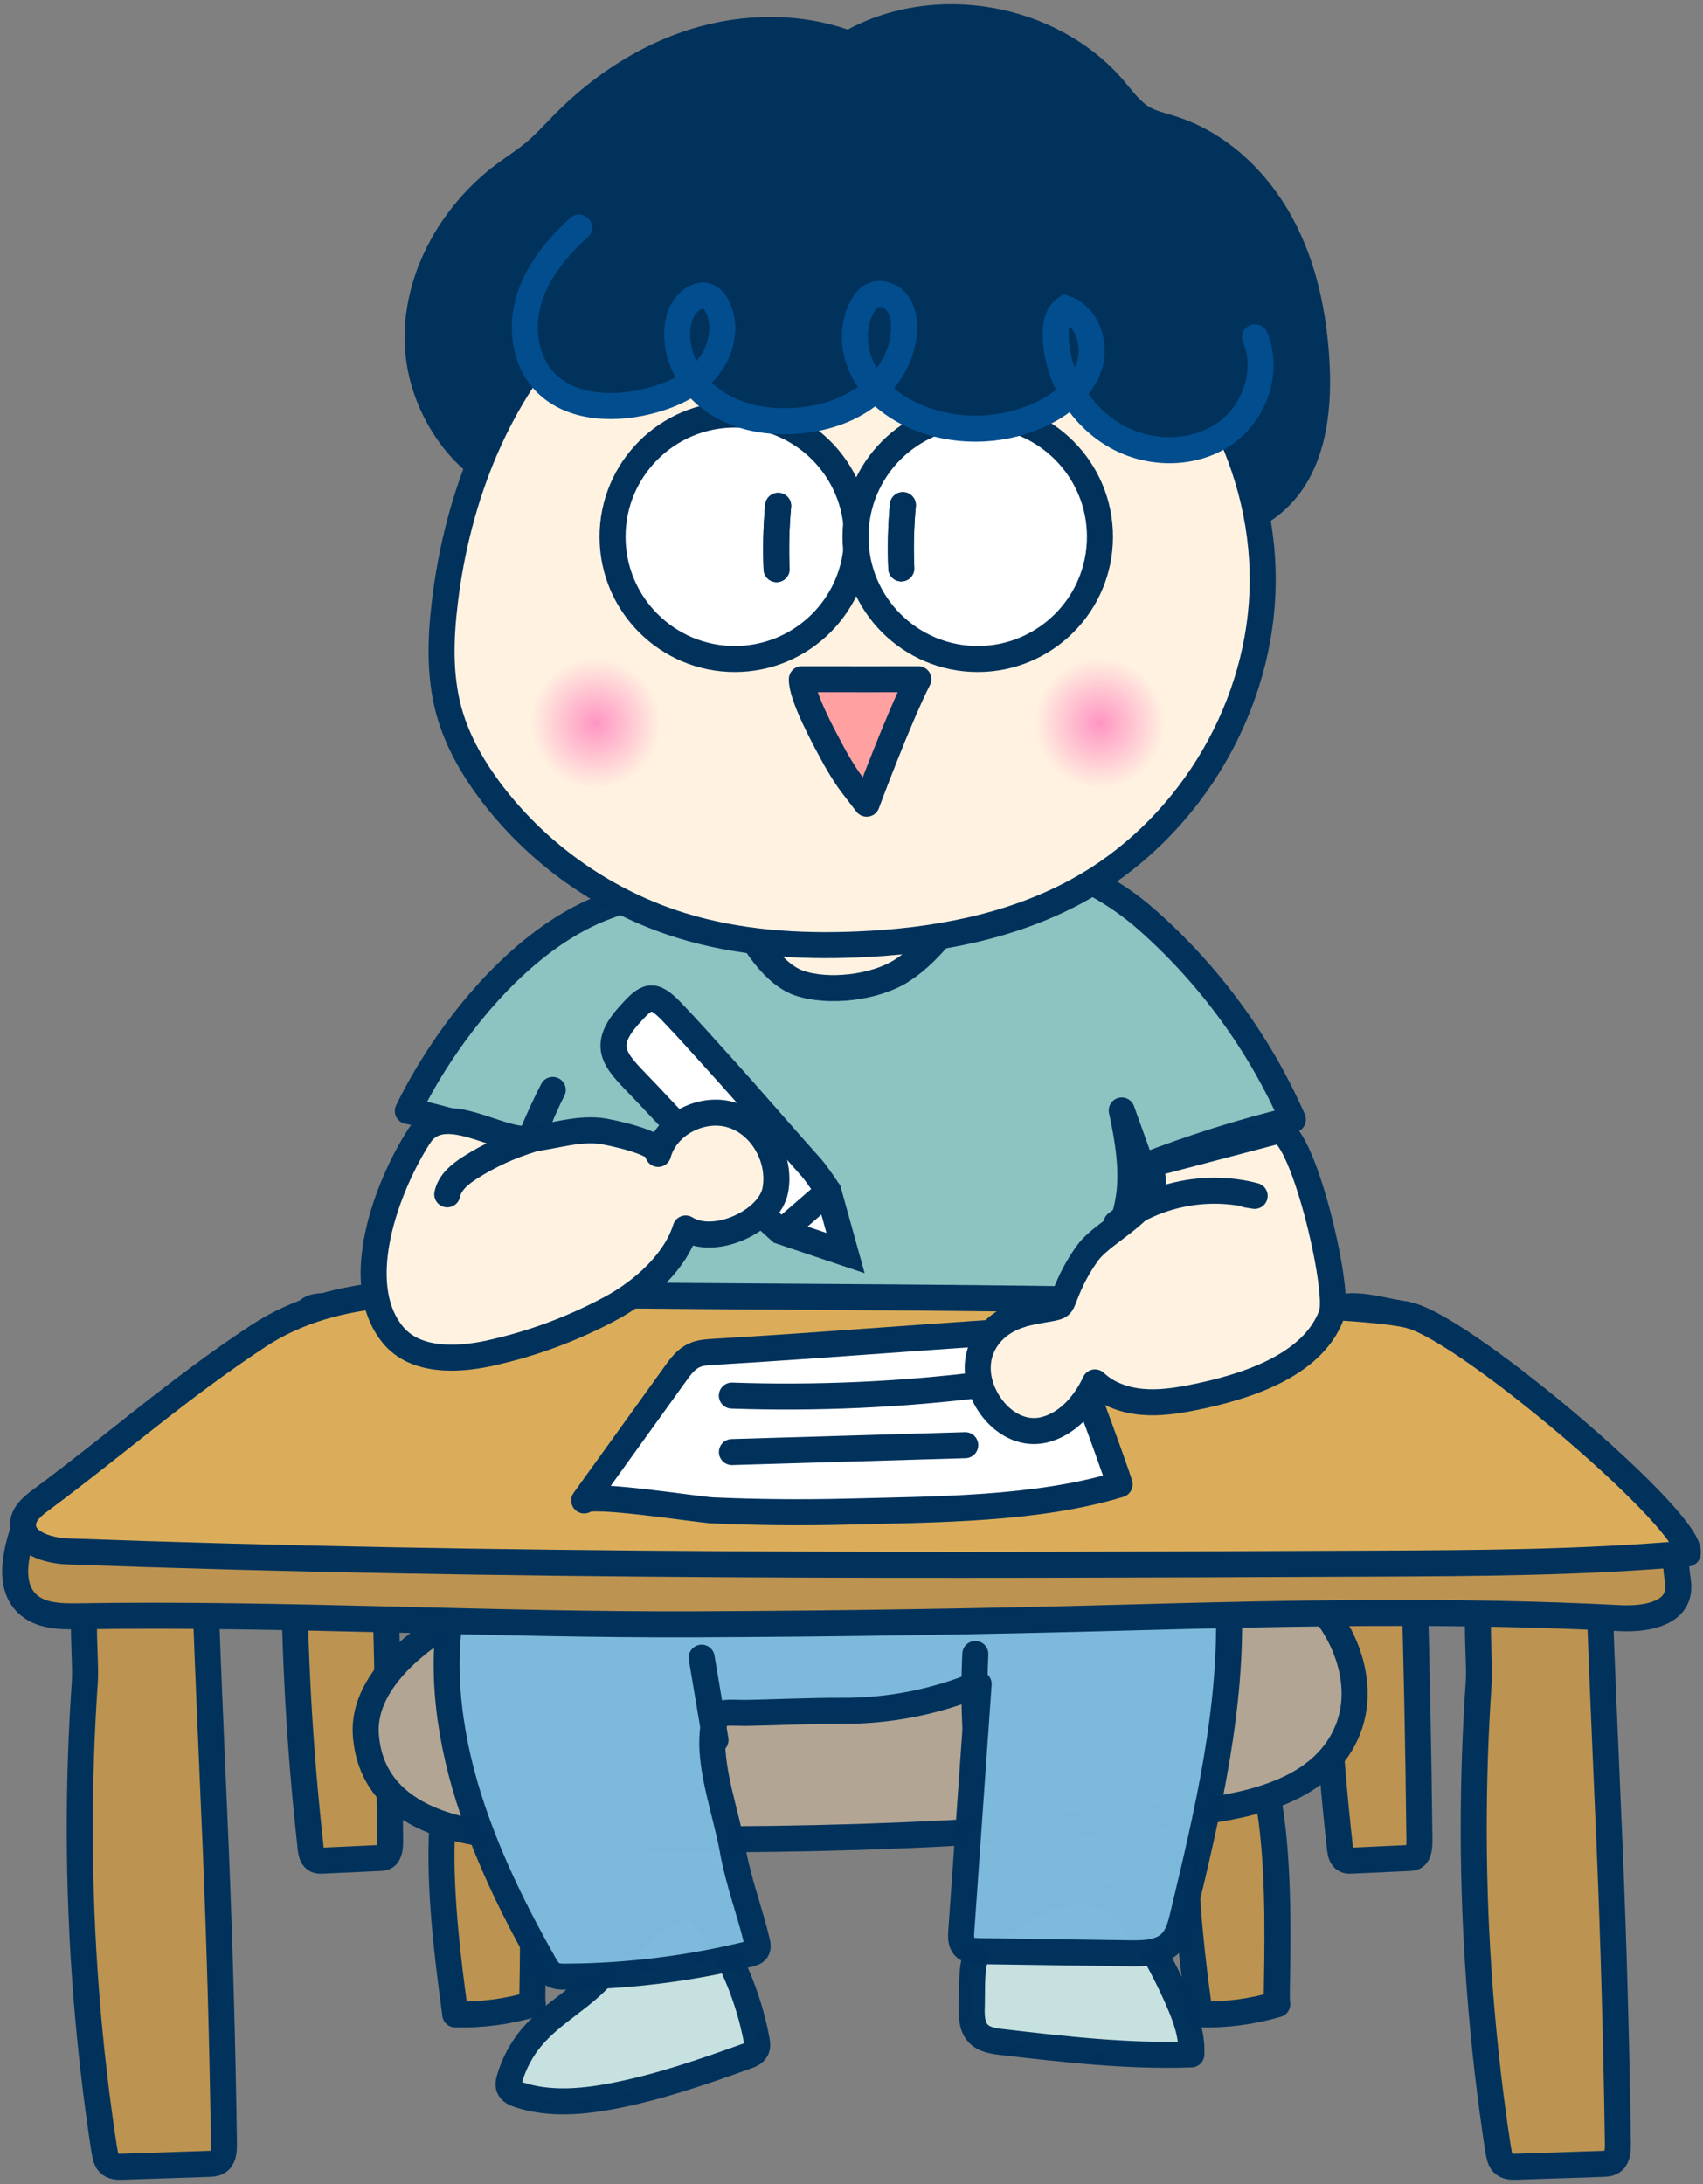
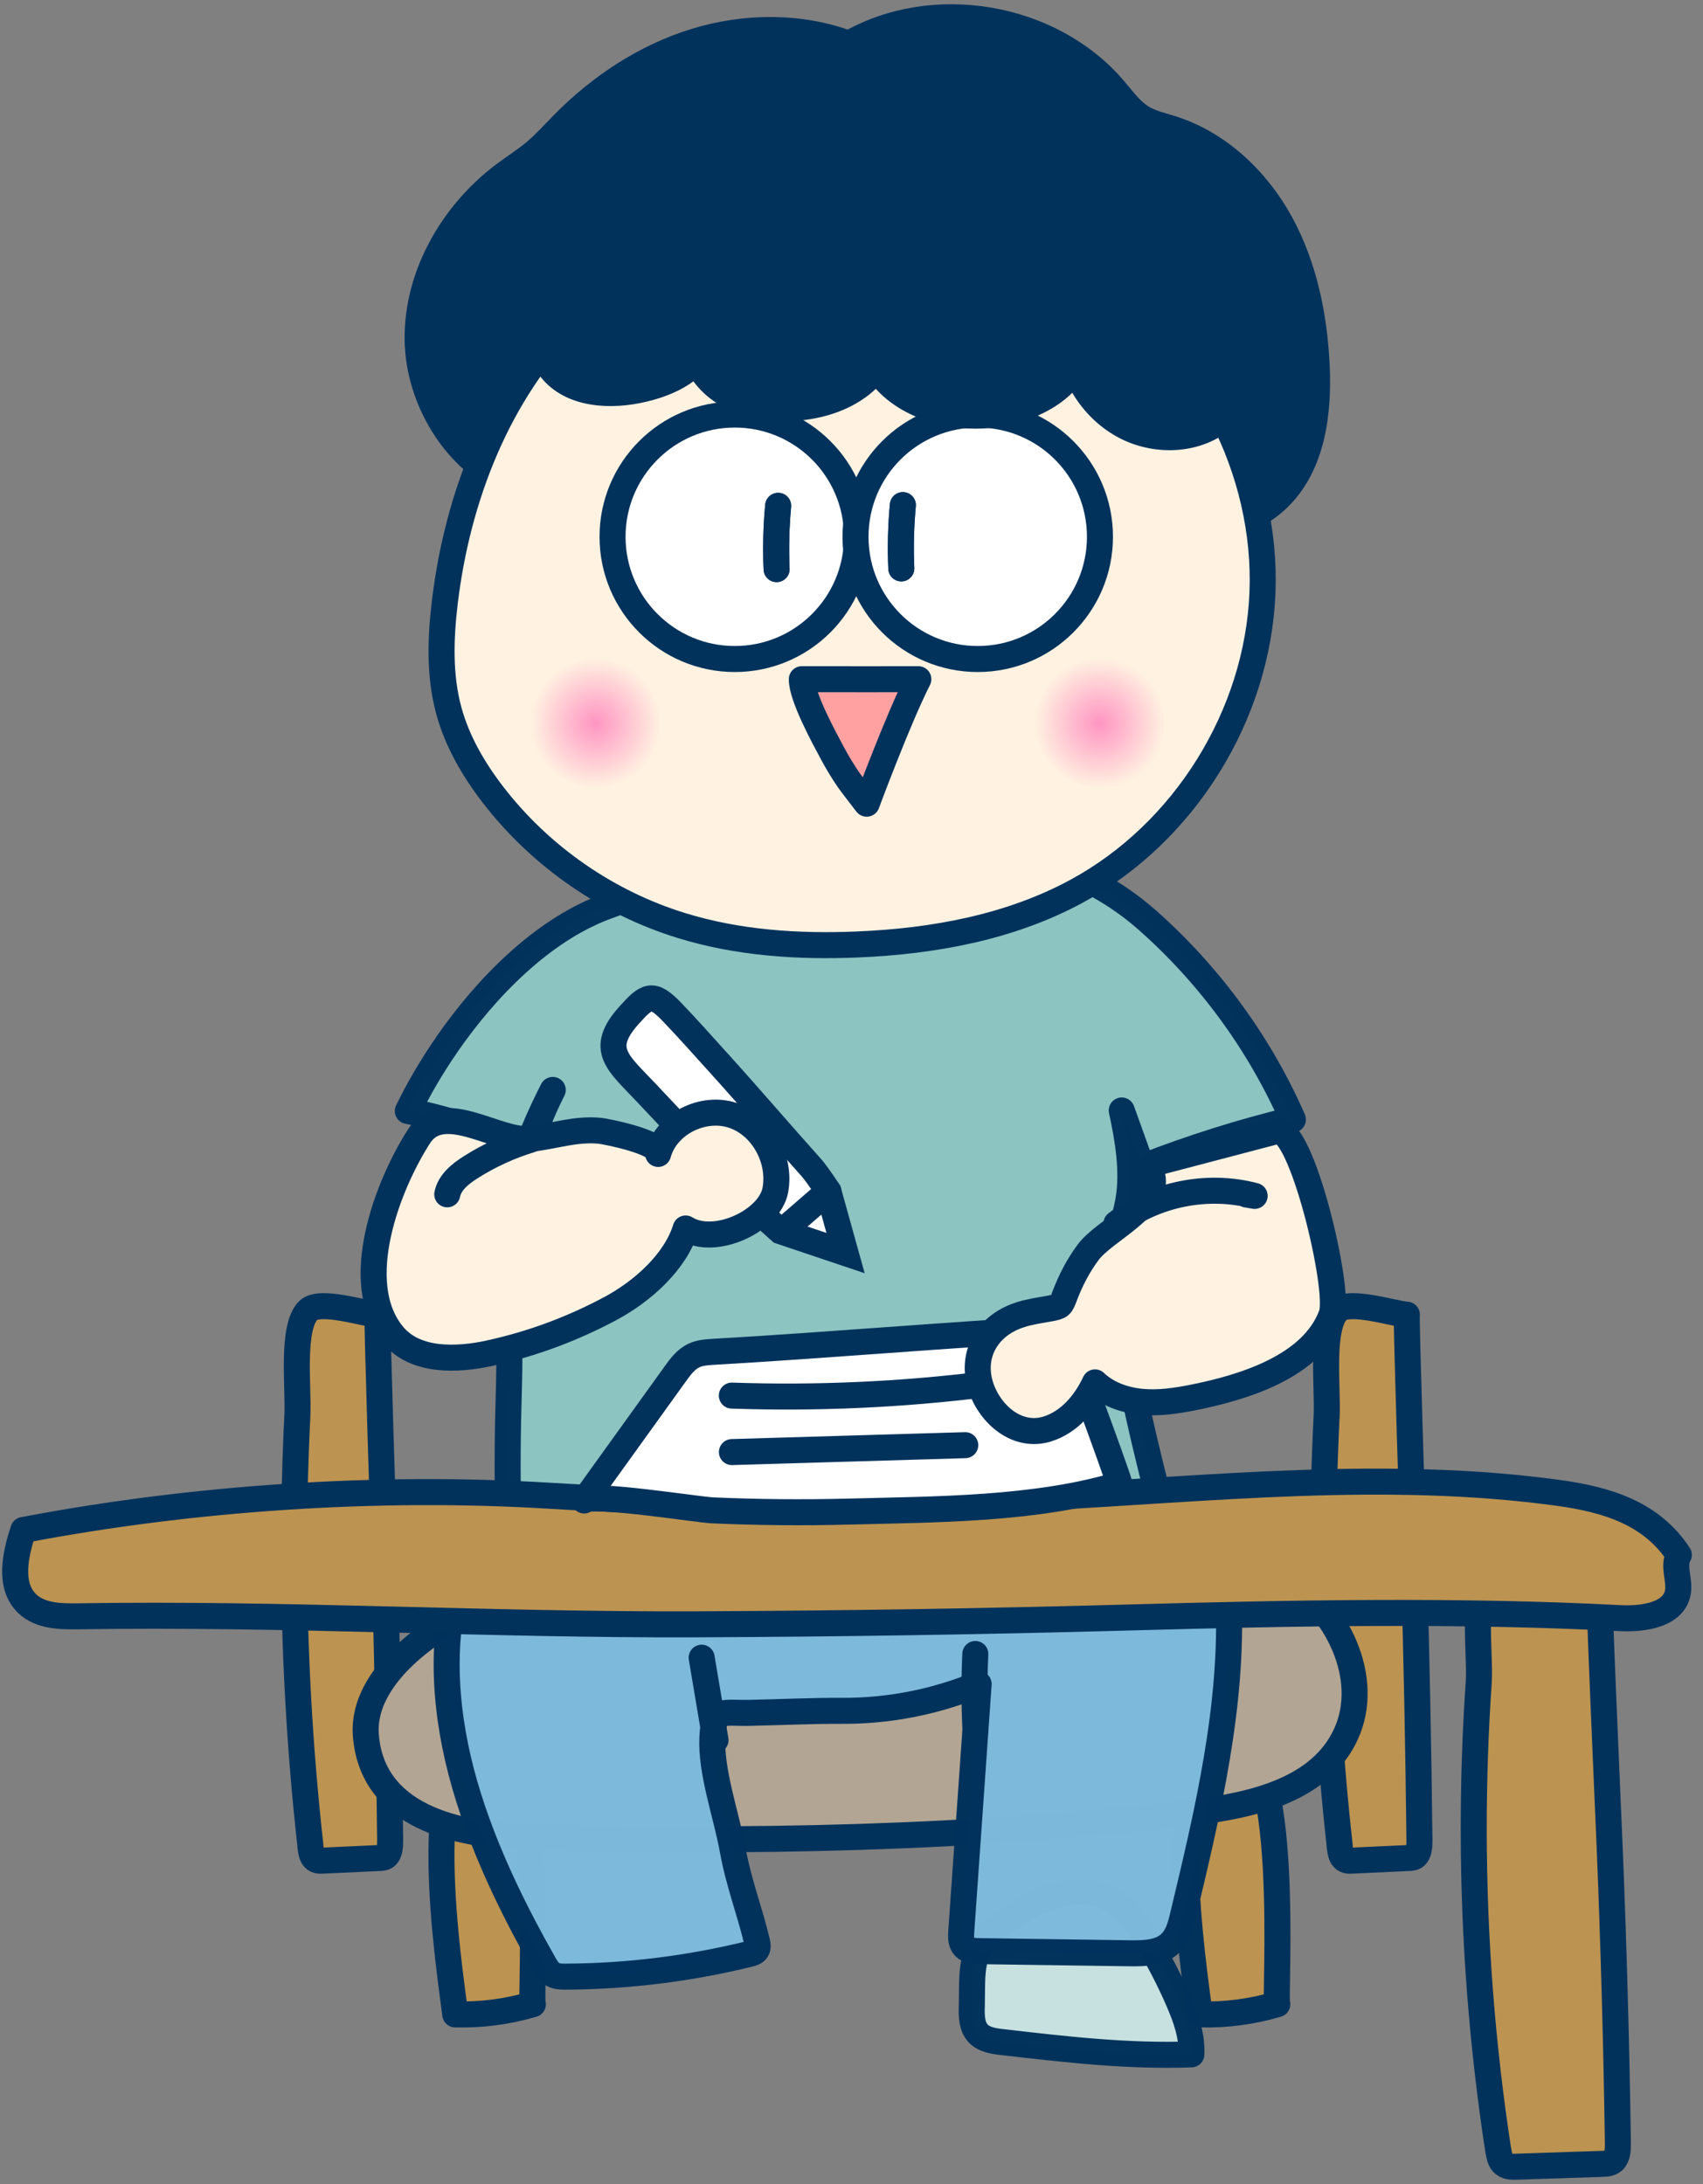
<svg xmlns="http://www.w3.org/2000/svg" width="216" height="277" viewBox="0 0 216 277" fill="none">
  <rect x="0" y="0" width="216" height="277" fill="#808080" stroke="none" />
  <path d="M39.368 234.148C39.426 234.651 39.492 235.196 39.731 235.551C40.028 236.004 40.482 236.013 40.894 235.988C43.32 235.872 45.745 235.765 48.179 235.65C48.501 235.633 48.848 235.608 49.103 235.287C49.467 234.833 49.491 233.983 49.483 233.249C49.359 221.78 49.128 210.312 48.79 198.852C48.699 195.857 47.759 166.733 47.891 166.741C46.224 166.642 40.556 164.769 39.104 166.196C36.917 168.35 37.891 176.048 37.718 179.513C37.429 185.329 37.289 191.163 37.297 196.996C37.313 209.438 38.007 221.879 39.376 234.132L39.368 234.148Z" fill="#BC9350" stroke="#01325C" stroke-width="3.3" stroke-linecap="round" stroke-linejoin="round" />
  <path d="M169.916 234.148C169.974 234.651 170.04 235.196 170.279 235.551C170.576 236.004 171.03 236.013 171.443 235.988C173.868 235.872 176.294 235.765 178.728 235.65C179.05 235.633 179.396 235.608 179.652 235.287C180.015 234.833 180.04 233.983 180.032 233.249C179.908 221.78 179.677 210.312 179.338 198.852C179.248 195.857 178.307 166.733 178.439 166.741C176.773 166.642 171.104 164.769 169.652 166.196C167.466 168.35 168.439 176.048 168.266 179.513C167.977 185.329 167.837 191.163 167.845 196.996C167.862 209.438 168.555 221.879 169.925 234.132L169.916 234.148Z" fill="#BC9350" stroke="#01325C" stroke-width="3.3" stroke-linecap="round" stroke-linejoin="round" />
  <path opacity="0.99" d="M56.678 132.477C54.73 135.29 53.056 138.17 51.727 140.909C57.016 141.94 62.164 143.689 66.999 146.074C67.783 143.368 68.831 140.744 70.109 138.236C66.719 144.853 63.732 153.054 63.6 160.586C63.55 163.359 64.425 165.908 64.54 168.68C64.73 173.218 64.45 177.83 64.408 182.376C64.359 187.673 64.309 193.003 65.167 198.234C65.299 199.042 65.465 199.867 65.918 200.544C66.43 201.303 67.263 201.798 68.096 202.169C71.24 203.572 74.788 203.687 78.228 203.696C84.903 203.696 91.569 203.341 98.236 202.986C107.947 202.466 117.657 201.938 127.36 201.418C133.589 201.08 139.909 200.734 145.792 198.654C146.394 198.44 147.021 198.184 147.376 197.648C147.681 197.186 147.706 196.592 147.698 196.039C147.656 192.524 146.699 189.092 145.866 185.676C143.836 177.393 141.865 168.441 141.708 159.877C141.658 157.03 142.648 154.951 143.119 152.229C143.754 148.574 143.061 144.424 142.277 140.843C143.135 143.236 143.993 145.628 144.851 148.013C151.089 145.579 157.483 143.566 163.984 141.99C159.76 132.353 153.399 123.665 145.511 116.693C137.624 109.722 127.022 106.818 116.28 106.859C103.533 106.917 88.393 110.539 76.528 115.109C68.789 118.096 61.793 125.076 56.678 132.469V132.477Z" fill="#8BC5C2" stroke="#01325C" stroke-width="3.3" stroke-linecap="round" stroke-linejoin="round" />
  <path d="M57.742 255.484C61.05 255.583 64.367 255.146 67.585 254.197C67.123 254.337 69.664 219.05 61.199 220.642C52.75 222.235 56.925 248.991 57.742 255.492V255.484Z" fill="#BC9350" stroke="#01325C" stroke-width="3.3" stroke-linecap="round" stroke-linejoin="round" />
  <path d="M152.161 255.484C155.47 255.583 158.786 255.146 162.004 254.197C161.542 254.337 164.083 219.05 155.618 220.642C147.17 222.235 151.344 248.991 152.161 255.492V255.484Z" fill="#BC9350" stroke="#01325C" stroke-width="3.3" stroke-linecap="round" stroke-linejoin="round" />
  <path d="M46.661 217.144C46.422 218.101 46.323 219.091 46.406 220.098C47.198 230.386 58.014 232.721 66.273 232.952C94.688 233.753 123.193 233.258 151.435 229.858C158.885 228.959 167.499 227.004 170.725 219.916C173.959 212.813 169.553 203.976 163.085 199.975C156.616 195.973 148.754 195.553 141.246 195.231C127.261 194.645 113.161 194.092 99.234 195.932C92.757 196.79 86.495 198.844 80.027 199.505C73.558 200.165 67.758 200.998 61.933 203.292C56.422 205.47 48.27 210.668 46.653 217.144H46.661Z" fill="#B2A593" stroke="#01325C" stroke-width="3.3" stroke-linecap="round" stroke-linejoin="round" />
-   <path opacity="0.99" d="M67.453 258.364C66.157 259.898 65.192 261.714 64.631 263.636C64.524 263.999 64.433 264.395 64.565 264.758C64.747 265.261 65.299 265.509 65.811 265.674C69.598 266.936 73.723 266.598 77.642 265.855C83.459 264.75 89.086 262.803 94.655 260.806C95.142 260.633 95.678 260.418 95.917 259.948C96.107 259.56 96.041 259.106 95.959 258.677C94.96 253.422 92.881 248.381 89.886 243.958C89.226 242.985 88.376 241.953 87.205 241.838C86.371 241.755 85.579 242.16 84.862 242.589C81.281 244.701 79.103 247.415 76.454 250.427C73.789 253.455 70.06 255.27 67.453 258.372V258.364Z" fill="#C7E2E0" stroke="#01325C" stroke-width="3.3" stroke-linecap="round" stroke-linejoin="round" />
  <path opacity="0.99" d="M123.251 254.543C123.226 255.706 123.251 256.985 124.019 257.851C124.769 258.693 125.99 258.874 127.104 258.998C135.074 259.922 143.086 260.854 151.105 260.557C151.229 258.223 150.412 255.945 149.48 253.8C148.358 251.201 147.046 248.685 145.61 246.251C144.216 243.891 142.541 241.466 140 240.443C135.47 238.619 129.967 241.787 126.436 244.469C122.905 247.15 123.35 250.087 123.259 254.535L123.251 254.543Z" fill="#C7E2E0" stroke="#01325C" stroke-width="3.3" stroke-linecap="round" stroke-linejoin="round" />
  <path opacity="0.99" d="M104.325 189.579C103.186 189.703 102.039 189.843 100.909 190.008C97.097 190.552 93.665 189.934 89.837 190.148C84.663 190.429 79.515 191.015 74.416 191.906C71.166 192.475 67.692 194.405 64.524 195.503C62.626 196.163 60.638 196.881 59.326 198.399C58.212 199.694 57.742 201.41 57.412 203.093C55.679 211.897 57.074 221.096 59.961 229.594C62.272 236.393 65.464 242.844 68.996 249.074C69.293 249.593 69.615 250.138 70.134 250.427C70.613 250.691 71.182 250.699 71.727 250.699C79.573 250.666 87.419 249.692 95.043 247.82C95.389 247.737 95.769 247.622 95.967 247.325C96.165 247.019 96.099 246.615 96.016 246.26C95.076 242.333 93.665 238.727 92.93 234.61C92.147 230.246 90.125 224.726 90.356 220.312C90.554 216.542 91.511 217.317 95.092 217.243C99.003 217.161 102.872 216.971 106.8 216.987C112.724 217.02 118.656 215.857 124.126 213.588C123.392 224.05 122.657 234.511 121.923 244.965C121.873 245.65 121.857 246.417 122.319 246.912C122.781 247.407 123.54 247.448 124.217 247.465C130.586 247.556 136.955 247.646 143.325 247.737C145.148 247.762 147.178 247.712 148.481 246.433C149.406 245.526 149.744 244.206 150.041 242.952C153.201 229.776 156.386 216.385 155.833 202.846C155.717 200.008 155.387 197.029 153.778 194.686C151.089 190.767 145.792 189.81 141.064 189.364C132.162 188.539 123.202 188.358 114.275 188.828C110.966 189.001 107.641 189.224 104.341 189.579H104.325Z" fill="#7DBADB" stroke="#01325C" stroke-width="3.3" stroke-linecap="round" stroke-linejoin="round" />
-   <path d="M13.255 272.801C13.338 273.354 13.445 273.94 13.791 274.328C14.237 274.814 14.922 274.831 15.532 274.806C19.171 274.682 22.817 274.567 26.456 274.443C26.934 274.427 27.454 274.394 27.834 274.047C28.378 273.552 28.411 272.628 28.403 271.836C28.221 259.353 27.875 246.861 27.363 234.387C27.231 231.128 25.812 199.413 26.019 199.421C23.519 199.314 15.012 197.267 12.834 198.835C9.559 201.186 11.019 209.552 10.755 213.339C10.318 219.668 10.111 226.021 10.12 232.373C10.145 245.921 11.184 259.468 13.239 272.801H13.255Z" fill="#BC9350" stroke="#01325C" stroke-width="3.3" stroke-linecap="round" stroke-linejoin="round" />
  <path d="M190.056 272.801C190.139 273.354 190.246 273.94 190.592 274.328C191.038 274.814 191.723 274.831 192.333 274.806C195.972 274.682 199.618 274.567 203.257 274.443C203.736 274.427 204.255 274.394 204.635 274.047C205.179 273.552 205.212 272.628 205.204 271.836C205.023 259.353 204.676 246.861 204.165 234.387C204.033 231.128 202.613 199.413 202.82 199.421C200.32 199.314 191.813 197.267 189.635 198.835C186.36 201.186 187.82 209.552 187.556 213.339C187.119 219.668 186.913 226.021 186.921 232.373C186.946 245.921 187.985 259.468 190.04 272.801H190.056Z" fill="#BC9350" stroke="#01325C" stroke-width="3.3" stroke-linecap="round" stroke-linejoin="round" />
  <path d="M2.966 194.042C1.927 197.186 1.069 201.121 3.461 203.407C5.112 204.974 7.645 205.032 9.922 204.999C35.952 204.578 62.189 206.121 88.277 206.014C106.701 205.94 125.116 205.651 143.531 205.139C164.092 204.57 185.056 204.174 205.485 205.23C208.43 205.379 212.324 204.826 212.819 201.922C213.083 200.346 212.134 198.588 212.935 197.211C209.486 191.939 203.859 190.189 197.622 189.34C175.783 186.353 153.63 188.812 131.617 189.958C110.925 191.039 90.166 190.948 69.482 189.694C47.833 188.383 24.278 189.975 2.975 194.051L2.966 194.042Z" fill="#BC9350" stroke="#01325C" stroke-width="3.3" stroke-linecap="round" stroke-linejoin="round" />
-   <path d="M114.332 123.128C116.494 121.759 118.26 119.853 119.877 117.872C121.213 116.222 122.5 113.871 121.279 112.13C120.347 110.802 118.466 110.653 116.841 110.752C113.639 110.752 110.521 111.676 107.385 111.874C103.376 112.13 99.061 111.338 95.051 111.066C94.49 111.025 93.888 111 93.409 111.297C92.402 111.924 92.642 113.45 93.112 114.539C94.605 117.98 97.65 123.4 101.338 124.679C105.026 125.958 110.925 125.29 114.324 123.136L114.332 123.128Z" fill="#FFF2E1" stroke="#01325C" stroke-width="3.3" stroke-linecap="round" stroke-linejoin="round" />
  <path d="M52.998 43.94C52.552 35.458 57.206 27.174 64.012 22.1C65.299 21.143 66.661 20.285 67.882 19.254C69.161 18.173 70.283 16.911 71.463 15.714C76.116 10.995 81.809 7.216 88.145 5.261C94.482 3.306 101.462 3.24 107.674 5.558C118.359 -0.63 133.309 1.936 141.312 11.341C142.426 12.653 143.457 14.105 144.942 14.988C146.056 15.64 147.343 15.921 148.572 16.308C154.537 18.189 159.405 22.802 162.408 28.288C165.412 33.775 166.69 40.07 166.996 46.307C167.293 52.355 166.459 59.005 162.103 63.205C158.77 66.414 153.976 67.577 149.381 68.138C136.939 69.648 124.25 67.652 112.377 63.642C106.214 61.563 100.158 58.931 93.698 58.18C88.533 57.578 83.335 58.229 78.286 59.352C74.235 60.251 69.4 62.957 65.357 61.554C58.229 59.087 53.394 51.258 53.006 43.956L52.998 43.94Z" fill="#01325C" stroke="#01325C" stroke-width="3.3" stroke-linecap="round" stroke-linejoin="round" />
  <path d="M139.695 35.59C134.456 32.092 128.391 29.848 122.269 28.495C115.908 27.092 110.331 27.662 103.904 27.785C91.899 28.016 81.099 31.77 72.51 40.442C63.113 49.93 58.022 63.081 56.422 76.348C55.869 80.952 55.712 85.688 56.933 90.159C57.998 94.062 60.085 97.626 62.56 100.836C68.567 108.616 77.015 114.482 86.404 117.378C93.607 119.606 101.247 120.109 108.78 119.787C118.4 119.383 128.136 117.609 136.592 113.013C150.239 105.596 159.504 90.704 160.123 75.185C160.742 59.665 152.698 44.08 139.686 35.599L139.695 35.59Z" fill="#FFF2E1" stroke="#01325C" stroke-width="3.3" stroke-linecap="round" stroke-linejoin="round" />
  <path d="M93.195 83.584C101.757 83.584 108.697 76.643 108.697 68.081C108.697 59.519 101.757 52.578 93.195 52.578C84.633 52.578 77.692 59.519 77.692 68.081C77.692 76.643 84.633 83.584 93.195 83.584Z" fill="white" stroke="#01325C" stroke-width="3.3" stroke-miterlimit="10" stroke-linecap="round" />
  <path d="M124.01 83.584C132.572 83.584 139.513 76.643 139.513 68.081C139.513 59.519 132.572 52.578 124.01 52.578C115.448 52.578 108.508 59.519 108.508 68.081C108.508 76.643 115.448 83.584 124.01 83.584Z" fill="white" stroke="#01325C" stroke-width="3.3" stroke-miterlimit="10" stroke-linecap="round" />
  <path d="M116.478 86.142C113.895 91.224 109.927 101.933 109.927 101.933C109.927 101.933 107.881 99.285 107.658 98.955C106.899 97.849 106.206 96.702 105.57 95.514C104.556 93.617 101.668 88.361 101.701 86.142C107.526 86.142 113.375 86.158 116.469 86.142H116.478Z" fill="#FFA1A1" stroke="#01325C" stroke-width="3.3" stroke-linecap="round" stroke-linejoin="round" />
  <path d="M76.075 30.715C76.339 30.195 103.087 17.423 103.087 17.423L148.671 26.573L151.575 46.415L70.464 36.407L76.066 30.715H76.075Z" fill="#01325C" />
  <path d="M73.443 28.858C70.695 31.342 68.237 34.312 67.131 37.843C66.025 41.383 66.487 45.557 68.987 48.297C72.123 51.721 77.477 52.034 81.999 50.945C84.829 50.269 87.642 49.072 89.564 46.886C91.487 44.7 92.295 41.374 90.934 38.8C90.728 38.404 90.464 38.025 90.092 37.777C88.549 36.754 86.611 38.602 86.149 40.393C85.192 44.097 87.015 48.173 90.043 50.516C93.071 52.859 97.089 53.643 100.909 53.379C104.217 53.148 107.534 52.15 110.158 50.112C112.773 48.074 114.621 44.931 114.663 41.614C114.679 40.45 114.456 39.229 113.714 38.33C112.971 37.431 111.618 36.977 110.595 37.522C110.059 37.81 109.679 38.313 109.39 38.842C107.881 41.539 108.235 45.029 109.844 47.661C111.453 50.293 114.151 52.133 117.047 53.197C121.973 55.013 127.649 54.707 132.352 52.373C134.934 51.094 137.335 49.072 138.193 46.325C139.051 43.577 137.855 40.087 135.14 39.13C134.126 39.807 133.895 41.176 133.903 42.398C133.928 48.033 137.467 53.511 142.591 55.854C146.724 57.744 151.881 57.537 155.544 54.856C159.216 52.183 160.965 46.944 159.182 42.777" fill="#01325C" />
-   <path d="M73.443 28.858C70.695 31.342 68.237 34.312 67.131 37.843C66.025 41.383 66.487 45.557 68.987 48.297C72.123 51.721 77.477 52.034 81.999 50.945C84.829 50.269 87.642 49.072 89.564 46.886C91.487 44.7 92.295 41.374 90.934 38.8C90.728 38.404 90.464 38.025 90.092 37.777C88.549 36.754 86.611 38.602 86.149 40.393C85.192 44.097 87.015 48.173 90.043 50.516C93.071 52.859 97.089 53.643 100.909 53.379C104.217 53.148 107.534 52.15 110.158 50.112C112.773 48.074 114.621 44.931 114.663 41.614C114.679 40.45 114.456 39.229 113.714 38.33C112.971 37.431 111.618 36.977 110.595 37.522C110.059 37.81 109.679 38.313 109.39 38.842C107.881 41.539 108.235 45.029 109.844 47.661C111.453 50.293 114.151 52.133 117.047 53.197C121.973 55.013 127.649 54.707 132.352 52.373C134.934 51.094 137.335 49.072 138.193 46.325C139.051 43.577 137.855 40.087 135.14 39.13C134.126 39.807 133.895 41.176 133.903 42.398C133.928 48.033 137.467 53.511 142.591 55.854C146.724 57.744 151.881 57.537 155.544 54.856C159.216 52.183 160.965 46.944 159.182 42.777" stroke="#014D8E" stroke-width="3.3" stroke-linecap="round" />
  <path d="M98.698 64.154C98.45 66.811 98.384 69.501 98.5 72.182" stroke="#01325C" stroke-width="3.3" stroke-miterlimit="10" stroke-linecap="round" />
  <path d="M98.698 64.154C98.45 66.811 98.384 69.501 98.5 72.182" stroke="#01325C" stroke-width="3.3" stroke-miterlimit="10" stroke-linecap="round" />
  <path d="M114.514 64.064C114.266 66.72 114.2 69.41 114.316 72.091" stroke="#01325C" stroke-width="3.3" stroke-miterlimit="10" stroke-linecap="round" />
  <path d="M114.514 64.064C114.266 66.72 114.2 69.41 114.316 72.091" stroke="#01325C" stroke-width="3.3" stroke-miterlimit="10" stroke-linecap="round" />
  <path d="M139.505 101.941C145.107 101.941 149.653 97.395 149.653 91.793C149.653 86.191 145.107 81.644 139.505 81.644C133.903 81.644 129.357 86.191 129.357 91.793C129.357 97.395 133.903 101.941 139.505 101.941Z" fill="url(#paint0_radial_344_21005)" />
  <path d="M75.514 101.842C81.116 101.842 85.662 97.296 85.662 91.694C85.662 86.092 81.116 81.546 75.514 81.546C69.912 81.546 65.365 86.092 65.365 91.694C65.365 97.296 69.912 101.842 75.514 101.842Z" fill="url(#paint1_radial_344_21005)" />
-   <path d="M178.975 166.881C169.38 164.166 94.242 164.727 67.222 164.117C55.341 163.853 42.899 162.764 32.743 169.455C22.586 176.146 14.435 183.398 5.169 190.255C4.171 190.997 3.082 191.88 2.933 193.117C2.636 195.634 6.044 196.673 8.569 196.764C63.699 198.786 118.878 198.555 174.042 198.315C187.391 198.258 200.757 198.2 214.057 197.028C214.931 193.217 186.624 169.051 178.967 166.881H178.975Z" fill="#DBAD5A" stroke="#01325C" stroke-width="3.3" stroke-linecap="round" stroke-linejoin="round" />
  <path d="M88.995 210.246C89.581 213.728 90.167 217.21 90.752 220.691" stroke="#01325C" stroke-width="3.3" stroke-linecap="round" stroke-linejoin="round" />
  <path d="M123.705 209.776C123.556 212.969 123.556 216.162 123.721 219.347" stroke="#01325C" stroke-width="3.3" stroke-linecap="round" stroke-linejoin="round" />
  <path d="M102.93 148.12C103.73 149.044 105.067 151.098 105.067 151.098L107.245 158.928L98.995 156.156C98.995 156.156 96.008 153.516 94.696 152.121C90.464 147.625 86.231 143.12 81.999 138.623C78.393 134.795 75.885 133.12 79.771 128.78C82.04 126.239 82.758 125.785 85.192 128.31C87.238 130.439 89.201 132.658 91.181 134.845C95.15 139.226 98.986 143.722 102.93 148.12Z" fill="white" stroke="#01325C" stroke-width="3.3" stroke-miterlimit="10" stroke-linecap="round" />
  <path d="M99.531 155.891L105.067 151.098" stroke="#01325C" stroke-width="3.3" stroke-miterlimit="10" stroke-linecap="round" />
  <path d="M62.197 171.609C57.874 172.557 52.618 172.714 49.821 169.282C44.409 162.673 49.153 150.322 53.155 144.11C56.199 139.382 63.113 144.877 67.205 144.448C70.233 144.134 72.939 143.119 76.066 143.417C76.908 143.499 83.871 144.885 83.475 146.354C84.515 142.517 89.168 140.207 92.947 141.461C96.726 142.707 99.077 147.063 98.335 150.966C97.592 154.868 90.662 158.111 86.965 155.809C85.678 159.984 81.611 163.713 77.428 165.957C72.642 168.523 67.51 170.437 62.205 171.6L62.197 171.609Z" fill="#FFF2E1" stroke="#01325C" stroke-width="3.3" stroke-linecap="round" stroke-linejoin="round" />
  <path d="M67.329 144.539C64.639 145.356 62.057 146.544 59.681 148.054C58.369 148.887 57.032 149.96 56.727 151.478" stroke="#01325C" stroke-width="3.3" stroke-linecap="round" stroke-linejoin="round" />
  <path d="M90.497 171.453C89.663 171.502 88.805 171.552 88.046 171.907C86.998 172.385 86.281 173.359 85.612 174.299C81.776 179.637 77.931 184.967 74.094 190.305C74.82 189.299 88.516 191.477 90.348 191.559C96.124 191.815 101.915 191.865 107.699 191.716C118.689 191.427 131.461 191.469 142.005 188.267C141.543 186.576 134.934 168.483 134.538 168.499C119.836 169.324 105.199 170.603 90.505 171.453H90.497Z" fill="white" stroke="#01325C" stroke-width="3.3" stroke-linecap="round" stroke-linejoin="round" />
  <path d="M92.823 177.005C103.582 177.376 114.374 176.889 125.05 175.553" stroke="#01325C" stroke-width="3.3" stroke-linecap="round" stroke-linejoin="round" />
  <path d="M92.832 184.167C102.699 183.878 112.559 183.581 122.426 183.292" stroke="#01325C" stroke-width="3.3" stroke-linecap="round" stroke-linejoin="round" />
  <path d="M129.513 166.724C125.297 167.987 122.979 171.807 124.456 176.039C125.652 179.463 129.06 182.4 132.814 181.245C135.594 180.396 137.657 177.97 138.886 175.33C140.47 176.84 142.665 177.599 144.843 177.797C147.021 177.995 149.216 177.665 151.369 177.236C157.598 175.99 166.459 173.366 168.893 166.724C170.04 163.606 165.049 142.641 161.955 143.45C157.004 144.753 152.054 146.048 147.104 147.352C146.749 147.443 146.353 147.567 146.155 147.88C145.924 148.26 146.081 148.738 146.163 149.167C146.996 153.193 140.14 155.982 138.02 158.82C136.757 160.52 135.8 162.368 135.05 164.34C134.546 165.668 134.546 165.701 133.069 165.974C131.873 166.188 130.669 166.361 129.505 166.716L129.513 166.724Z" fill="#FFF2E1" stroke="#01325C" stroke-width="3.3" stroke-linecap="round" stroke-linejoin="round" />
  <path d="M141.6 155.19C146.493 151.428 153.168 150.091 159.133 151.675C158.786 151.617 158.448 151.56 158.102 151.502" stroke="#01325C" stroke-width="3.3" stroke-linecap="round" stroke-linejoin="round" />
  <defs>
    <radialGradient id="paint0_radial_344_21005" cx="0" cy="0" r="1" gradientUnits="userSpaceOnUse" gradientTransform="translate(139.497 91.722) scale(8.263)">
      <stop stop-color="#FF95C2" />
      <stop offset="1" stop-color="#FFF2E1" />
    </radialGradient>
    <radialGradient id="paint1_radial_344_21005" cx="0" cy="0" r="1" gradientUnits="userSpaceOnUse" gradientTransform="translate(75.543 91.722) scale(8.263)">
      <stop stop-color="#FF95C2" />
      <stop offset="1" stop-color="#FFF2E1" />
    </radialGradient>
  </defs>
</svg>